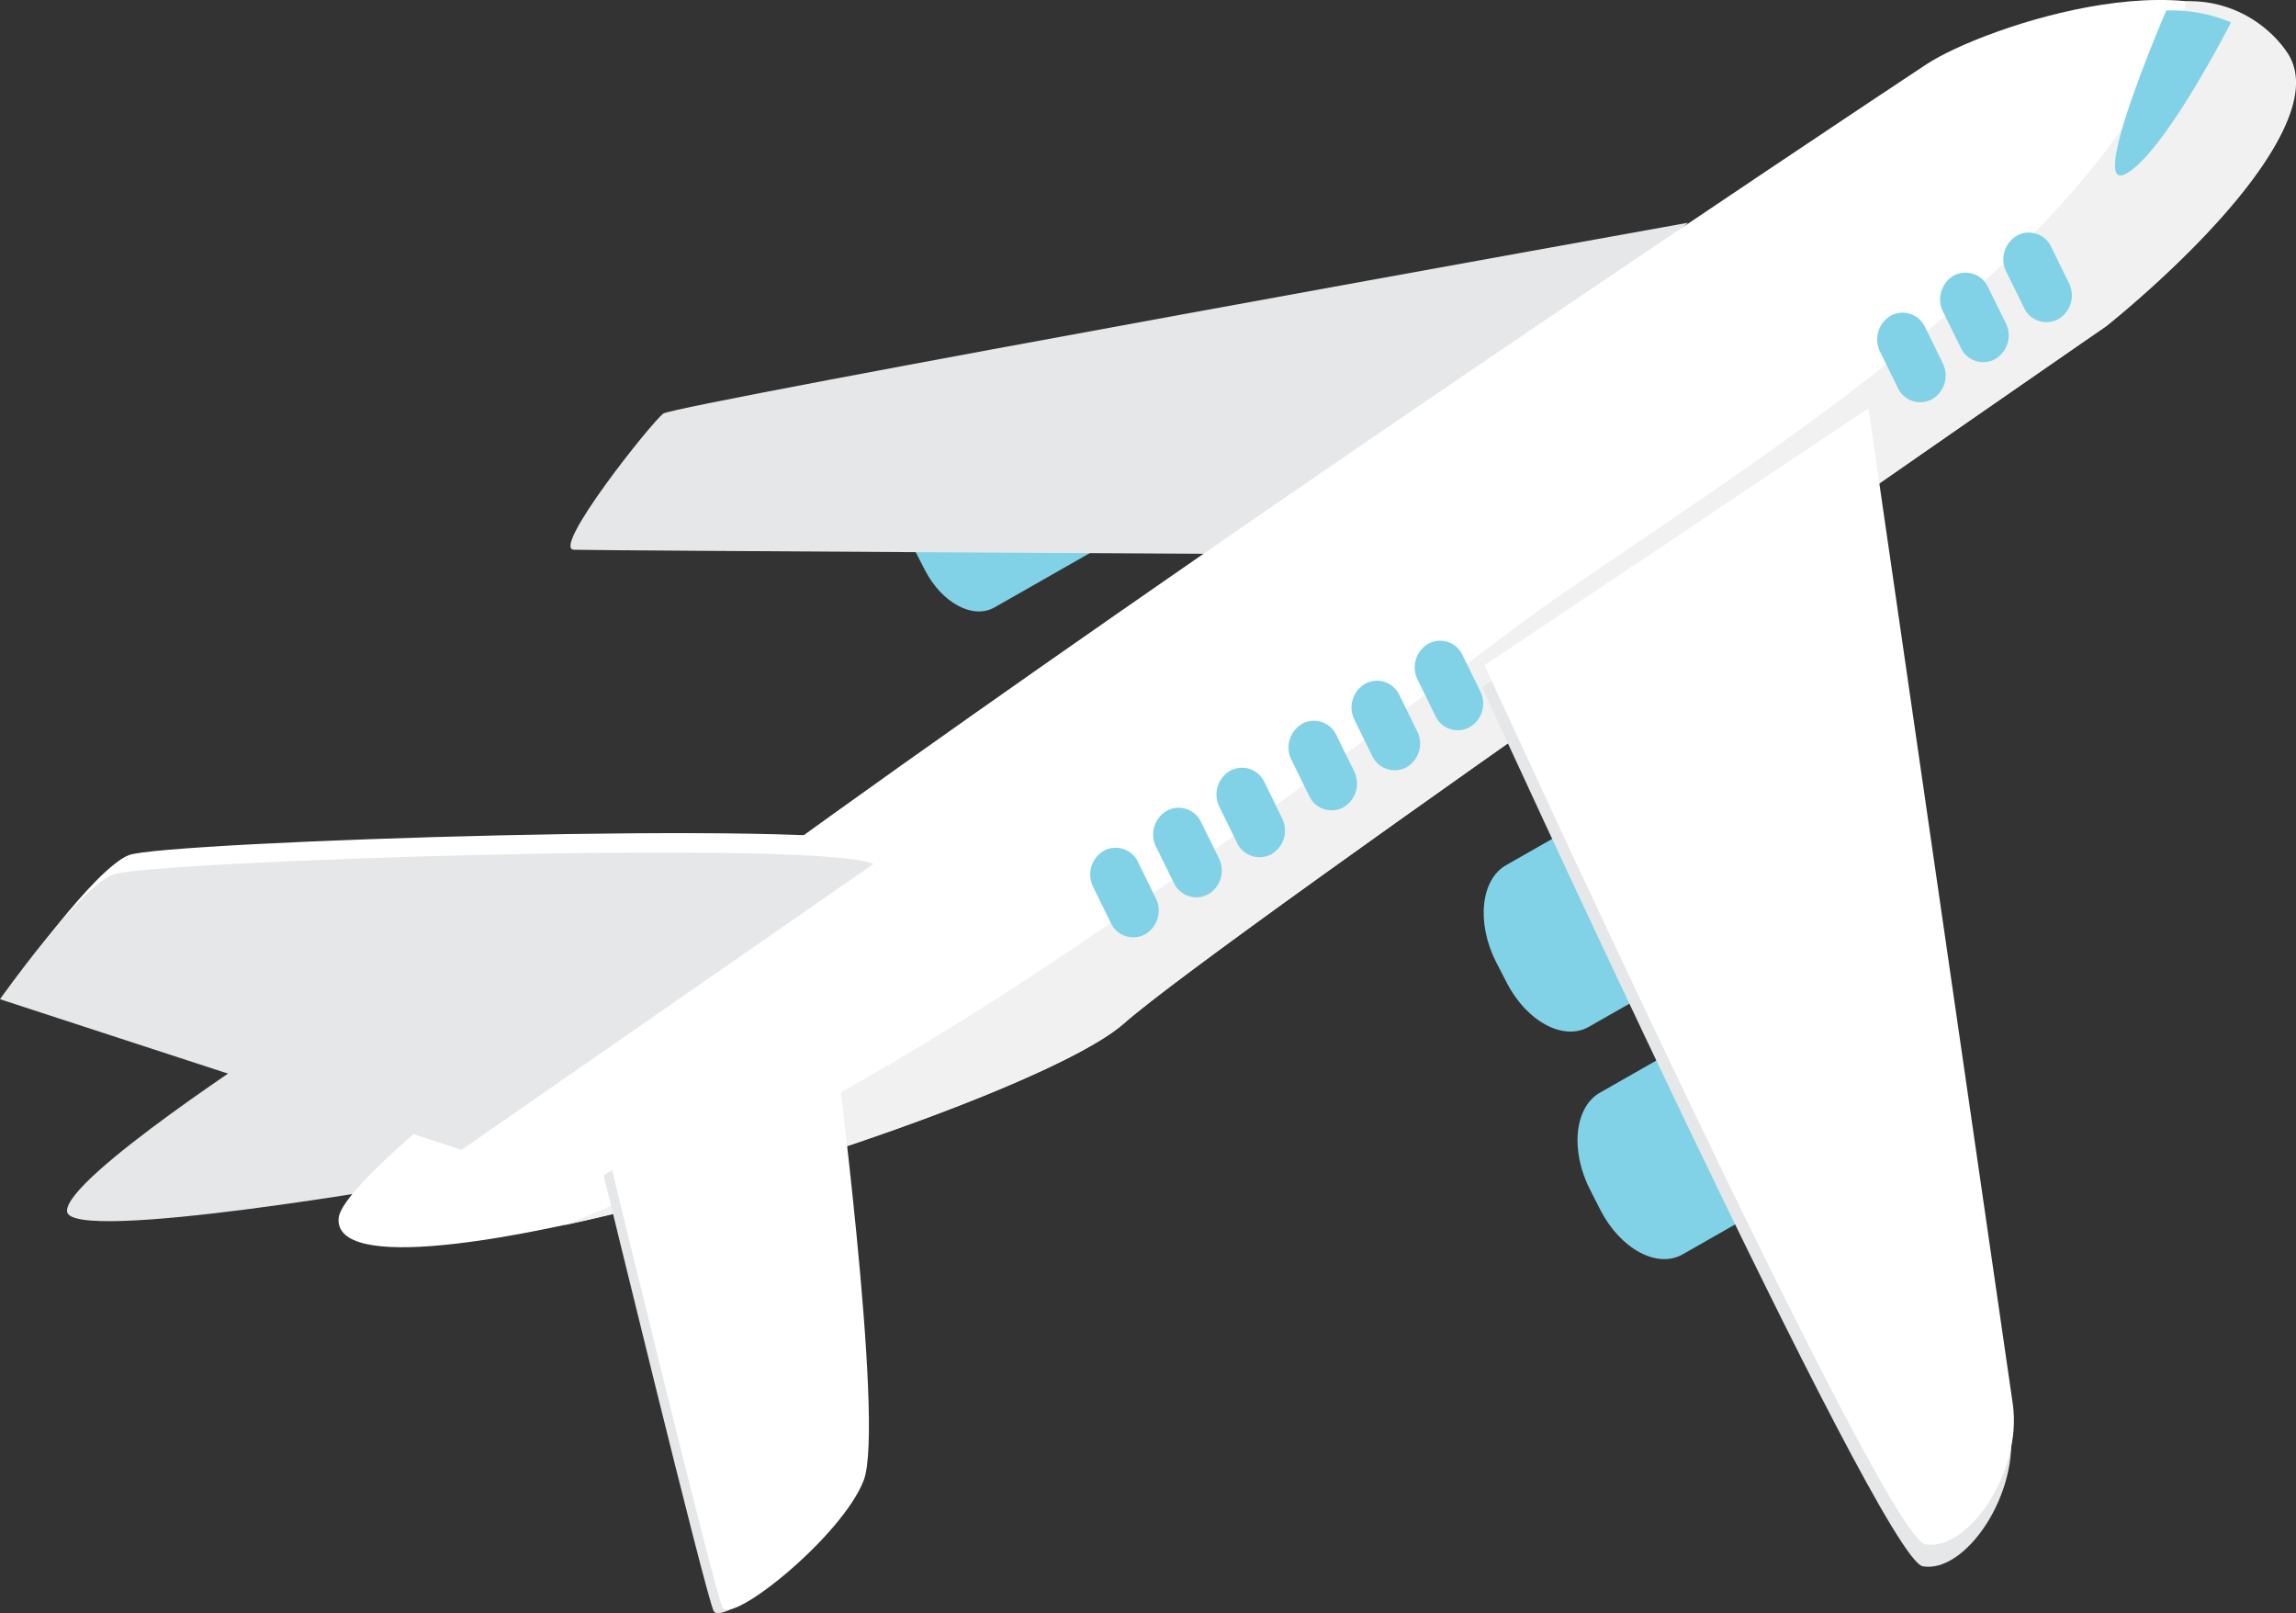
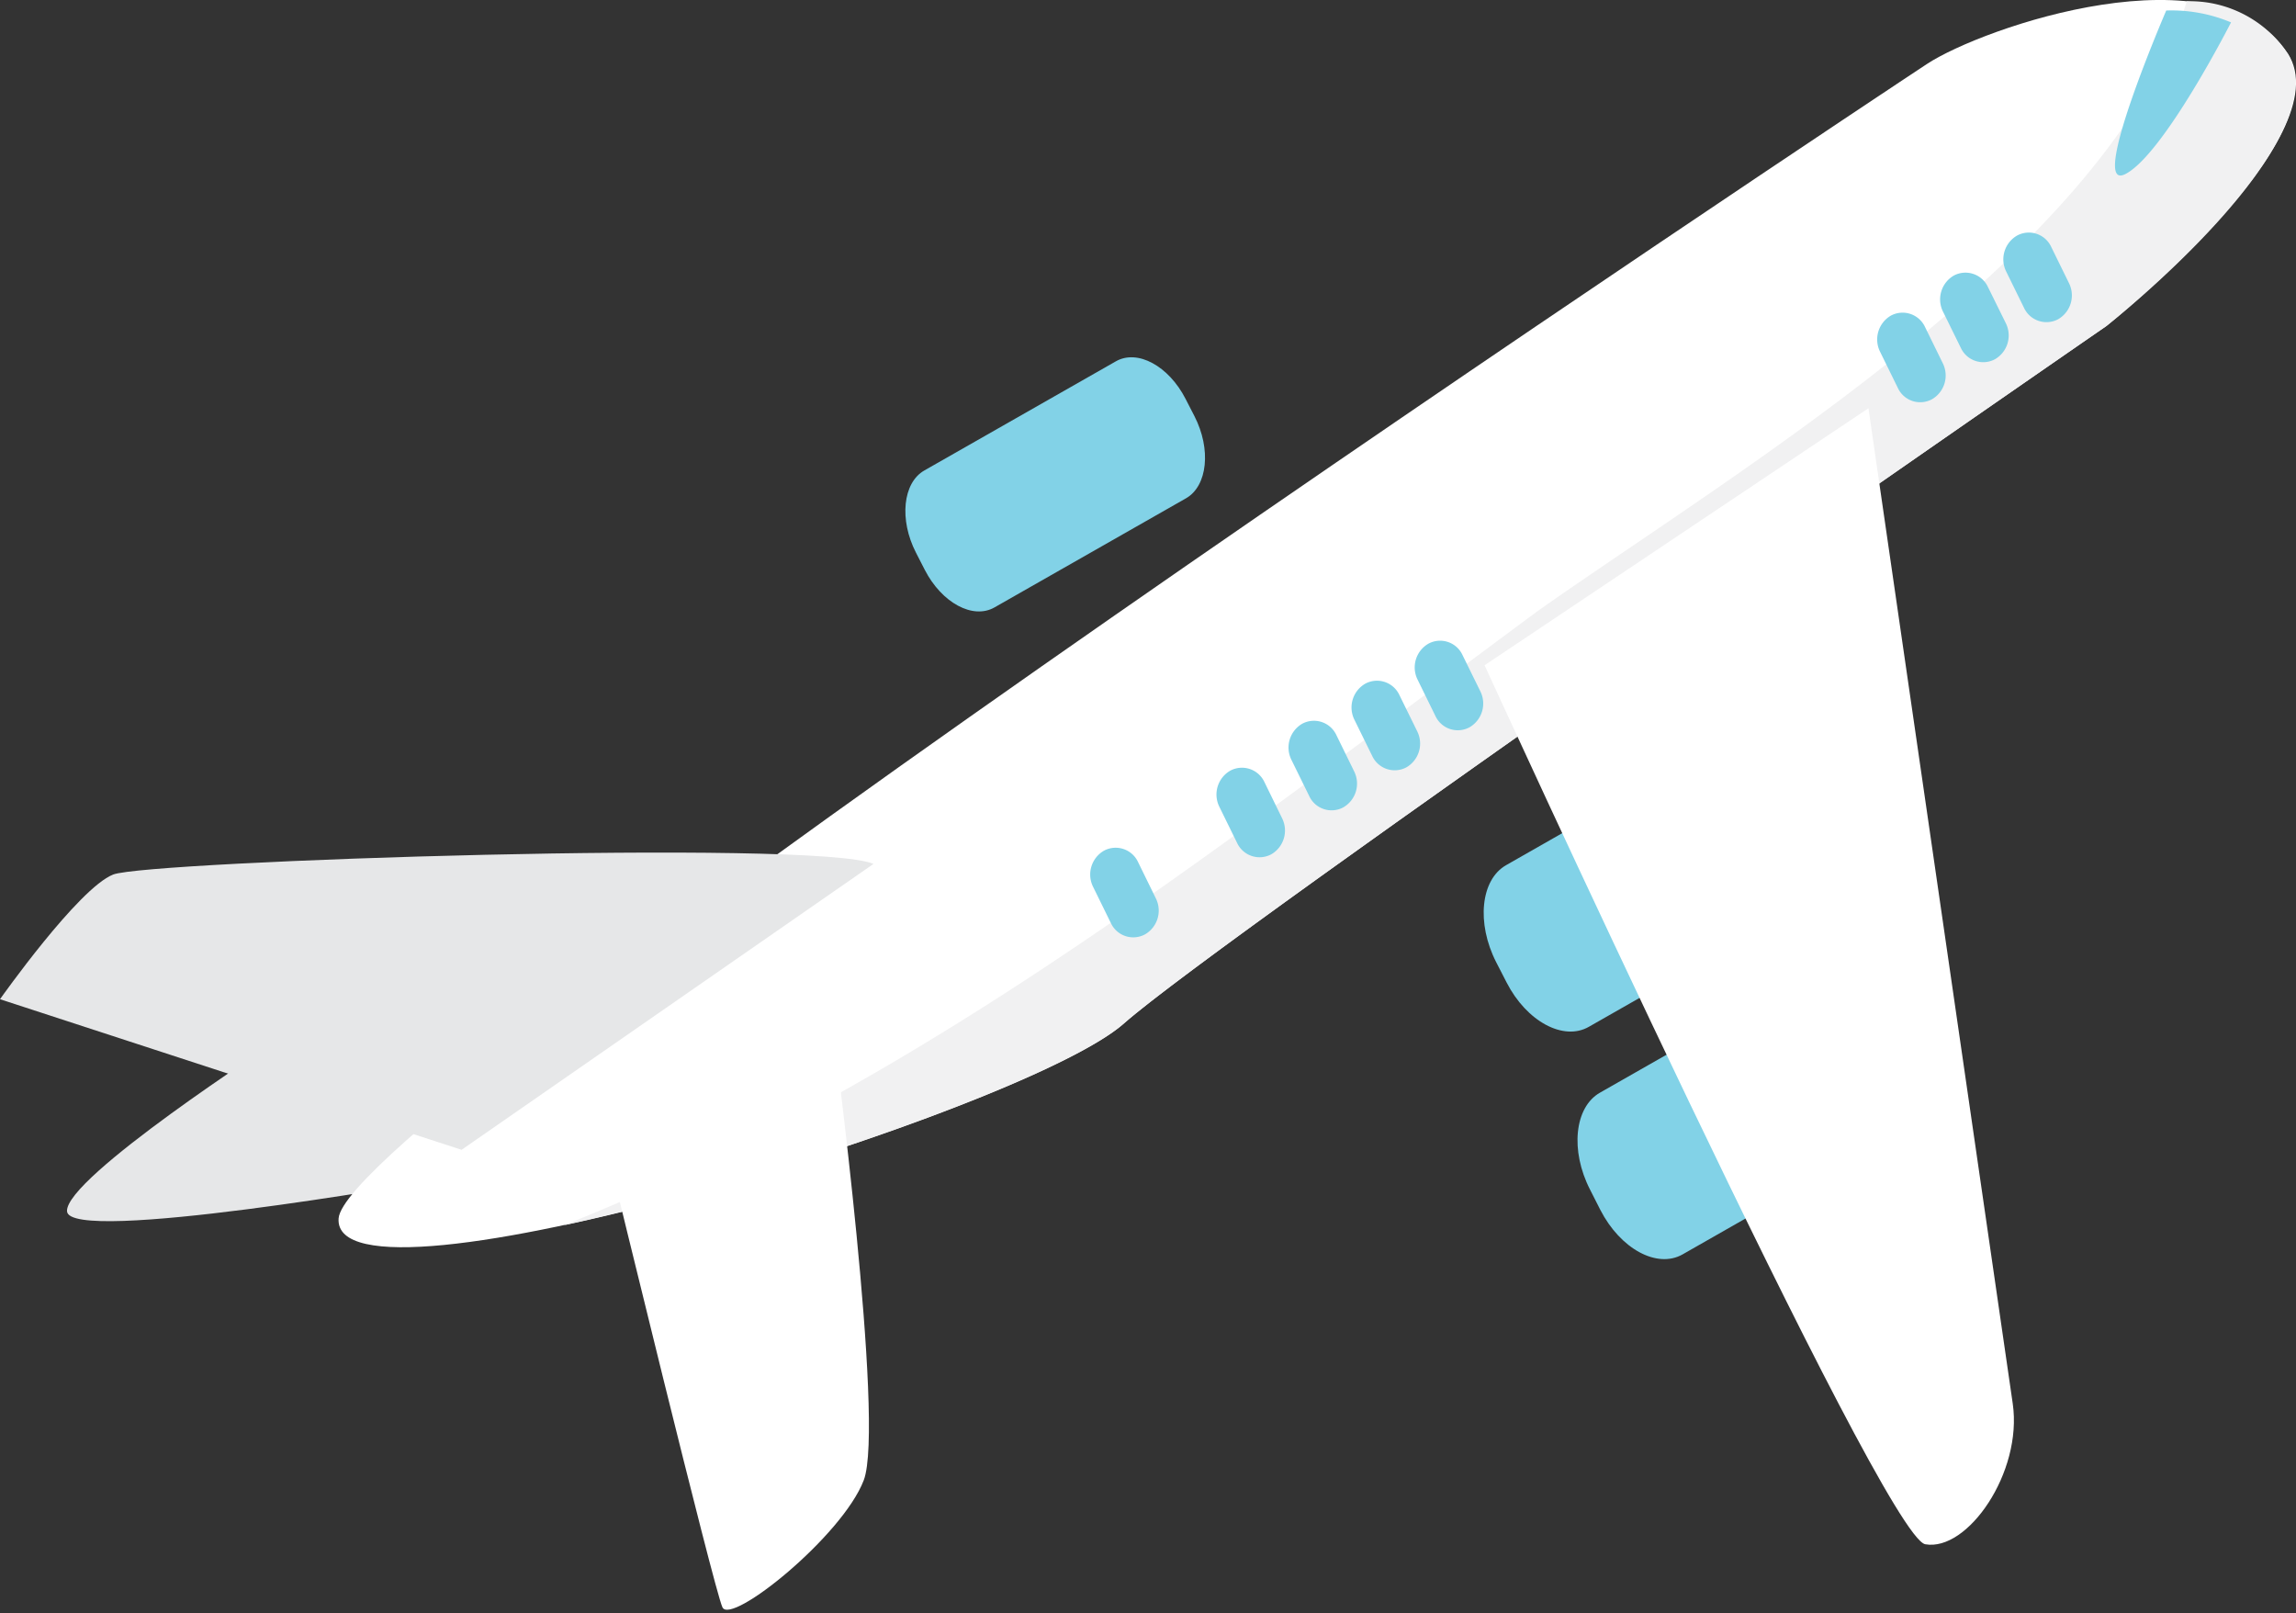
<svg xmlns="http://www.w3.org/2000/svg" id="Group_3181" data-name="Group 3181" width="90.469" height="63.553" viewBox="0 0 90.469 63.553">
  <rect x="0" y="0" width="90.469" height="63.553" fill="#333333" stroke="none" />
  <defs>
    <clipPath id="clip-path">
      <rect id="Rectangle_91" data-name="Rectangle 91" width="90.469" height="63.553" fill="none" />
    </clipPath>
  </defs>
  <g id="Group_3180" data-name="Group 3180" clip-path="url(#clip-path)">
    <path id="Path_955" data-name="Path 955" d="M139.43,74.856c-1,.573-2.454-.211-3.241-1.748l-.411-.8c-.785-1.539-.612-3.249.392-3.82l8.9-5.073c1.005-.571,2.455.211,3.245,1.749l.407.8c.786,1.538.614,3.249-.392,3.82Z" transform="translate(-76.825 -34.404)" fill="#82d2e7" />
    <path id="Path_956" data-name="Path 956" d="M86.064,40.728c-.85.485-2.079-.18-2.748-1.484l-.345-.673c-.668-1.3-.519-2.755.33-3.239l7.547-4.3c.85-.485,2.081.18,2.748,1.484l.347.675c.668,1.3.518,2.753-.332,3.238Z" transform="translate(-46.879 -16.798)" fill="#82d2e7" />
    <path id="Path_957" data-name="Path 957" d="M147.982,94.52c-1,.572-2.451-.211-3.241-1.75l-.406-.8c-.79-1.537-.615-3.248.388-3.819l8.9-5.073c1-.573,2.454.209,3.243,1.748l.408.8c.786,1.536.611,3.248-.389,3.819Z" transform="translate(-81.682 -45.103)" fill="#82d2e7" />
    <path id="Path_958" data-name="Path 958" d="M20.169,94.3S6.206,96.759,6.111,95.443s8.238-6.689,8.238-6.689l12.945-1.049Z" transform="translate(-3.47 -47.721)" fill="#e6e7e8" />
-     <path id="Path_959" data-name="Path 959" d="M96.051,19.248s-39.9,7.163-40.377,7.519-4.427,5.332-3.523,5.364,29.682.187,29.682.187Z" transform="translate(-29.539 -10.473)" fill="#e6e7e8" />
    <path id="Path_960" data-name="Path 960" d="M107.672,2.109c-2.766-4.227-12.012-1.037-14.214.411S31.172,43.841,30.872,48s26.979-4.184,30.939-7.679,38.718-27.48,38.718-27.48,9.308-7.431,7.144-10.736" transform="translate(-17.53 0)" fill="#fff" />
    <path id="Path_961" data-name="Path 961" d="M119.336,2.168A4.636,4.636,0,0,0,115.36.107C112.314,9.921,97.669,18.57,89.789,24.126,76.912,33.655,65.56,42.7,51.408,48.329c8.248-1.765,19.616-5.784,22.066-7.945,3.957-3.5,38.718-27.48,38.718-27.48s9.185-7.231,7.144-10.736" transform="translate(-29.193 -0.058)" fill="#f1f1f2" />
-     <path id="Path_962" data-name="Path 962" d="M135.141,47.307s15.7,34.332,17.362,34.629,3.838-2.827,3.445-5.539-5.687-39.215-5.687-39.215Z" transform="translate(-76.742 -20.231)" fill="#e6e7e8" />
-     <path id="Path_963" data-name="Path 963" d="M35.856,72.446,19.624,83.709,1.437,77.776S4.528,73.4,5.894,72.863s27.682-1.4,29.961-.418" transform="translate(-0.816 -39.175)" fill="#fff" />
    <path id="Path_964" data-name="Path 964" d="M135.368,45.4s15.7,34.331,17.364,34.629,3.839-2.827,3.447-5.539-5.686-39.215-5.686-39.215Z" transform="translate(-76.871 -19.192)" fill="#fff" />
-     <path id="Path_965" data-name="Path 965" d="M55.039,95.282,63.8,90.018s2,15.281,1.147,17.458-5.242,5.675-5.576,4.961-4.331-17.156-4.331-17.156" transform="translate(-31.255 -48.98)" fill="#e6e7e8" />
    <path id="Path_966" data-name="Path 966" d="M34.419,74.122,18.187,85.386,0,79.453s3.091-4.378,4.459-4.912,27.68-1.4,29.959-.419" transform="translate(0 -40.088)" fill="#e6e7e8" />
    <path id="Path_967" data-name="Path 967" d="M55.727,94.443l8.752-5.3s2.044,15.474,1.2,17.677-5.23,5.727-5.568,5.005-4.387-17.385-4.387-17.385" transform="translate(-31.645 -48.504)" fill="#fff" />
    <path id="Path_968" data-name="Path 968" d="M173.749,29.006a1.081,1.081,0,0,1-.425,1.421.971.971,0,0,1-1.346-.449l-.7-1.425a1.087,1.087,0,0,1,.427-1.421.975.975,0,0,1,1.347.451Z" transform="translate(-97.199 -14.698)" fill="#82d2e7" />
    <path id="Path_969" data-name="Path 969" d="M179.5,25.547a1.082,1.082,0,0,1-.426,1.421.974.974,0,0,1-1.347-.45l-.7-1.423a1.084,1.084,0,0,1,.423-1.422.977.977,0,0,1,1.347.45Z" transform="translate(-100.466 -12.816)" fill="#82d2e7" />
    <path id="Path_970" data-name="Path 970" d="M185.255,22.088a1.084,1.084,0,0,1-.425,1.42.976.976,0,0,1-1.348-.45l-.7-1.425a1.081,1.081,0,0,1,.428-1.42.971.971,0,0,1,1.346.45Z" transform="translate(-103.731 -10.933)" fill="#82d2e7" />
    <path id="Path_971" data-name="Path 971" d="M120.073,64.273a1.08,1.08,0,0,1-.427,1.421.971.971,0,0,1-1.344-.45l-.7-1.424a1.085,1.085,0,0,1,.426-1.421.975.975,0,0,1,1.347.449Z" transform="translate(-66.717 -33.887)" fill="#82d2e7" />
    <path id="Path_972" data-name="Path 972" d="M125.825,60.813a1.081,1.081,0,0,1-.423,1.421.977.977,0,0,1-1.35-.45l-.7-1.424a1.082,1.082,0,0,1,.426-1.42.973.973,0,0,1,1.347.448Z" transform="translate(-69.984 -32.005)" fill="#82d2e7" />
    <path id="Path_973" data-name="Path 973" d="M131.579,57.355a1.081,1.081,0,0,1-.426,1.421.972.972,0,0,1-1.344-.449l-.7-1.427a1.08,1.08,0,0,1,.426-1.419.971.971,0,0,1,1.344.45Z" transform="translate(-73.251 -30.123)" fill="#82d2e7" />
    <path id="Path_974" data-name="Path 974" d="M101.99,75.249a1.082,1.082,0,0,1-.427,1.421.973.973,0,0,1-1.346-.45l-.7-1.426a1.085,1.085,0,0,1,.427-1.42.973.973,0,0,1,1.347.449Z" transform="translate(-56.447 -39.859)" fill="#82d2e7" />
-     <path id="Path_975" data-name="Path 975" d="M107.743,71.789a1.087,1.087,0,0,1-.426,1.422.977.977,0,0,1-1.35-.45l-.7-1.424a1.08,1.08,0,0,1,.427-1.421.973.973,0,0,1,1.347.45Z" transform="translate(-59.714 -37.977)" fill="#82d2e7" />
    <path id="Path_976" data-name="Path 976" d="M113.5,68.332a1.083,1.083,0,0,1-.427,1.419.976.976,0,0,1-1.347-.449l-.7-1.425a1.085,1.085,0,0,1,.429-1.42.976.976,0,0,1,1.348.448Z" transform="translate(-62.981 -36.095)" fill="#82d2e7" />
    <path id="Path_977" data-name="Path 977" d="M194.869.9a6.057,6.057,0,0,1,2.553.468s-2.635,5.174-4.155,5.971S194.869.9,194.869.9" transform="translate(-109.513 -0.486)" fill="#82d2e7" />
  </g>
</svg>